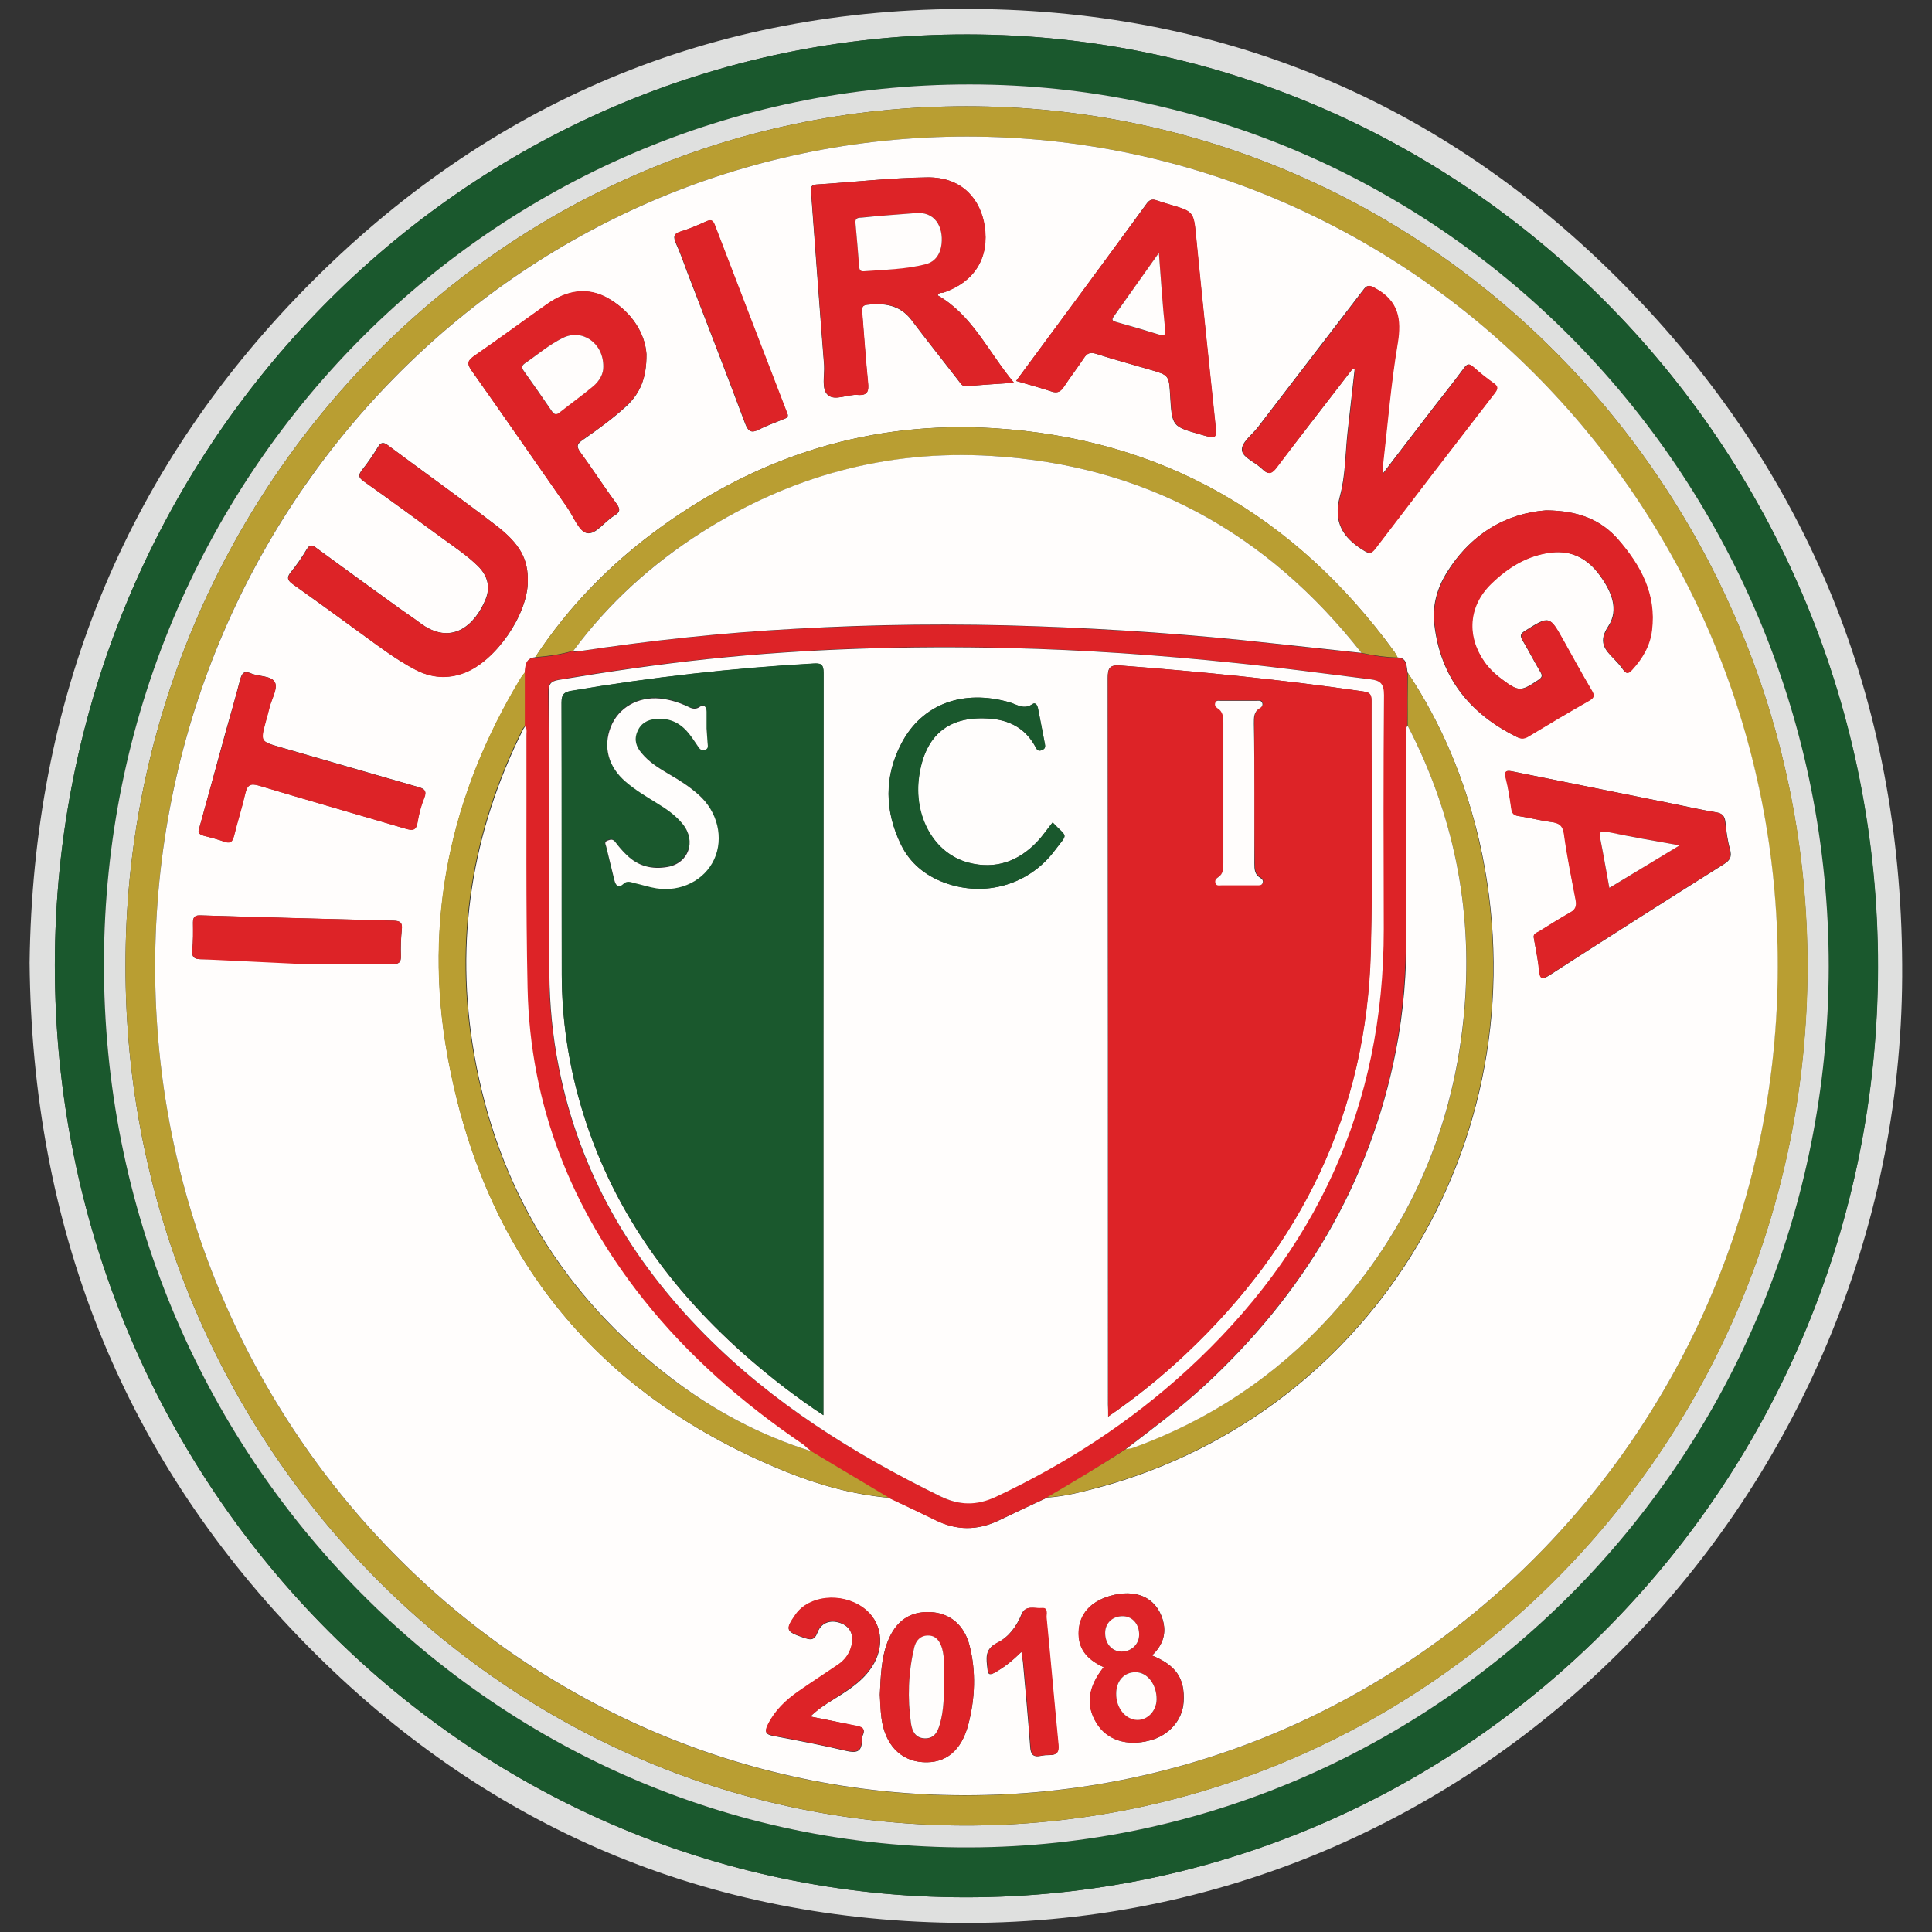
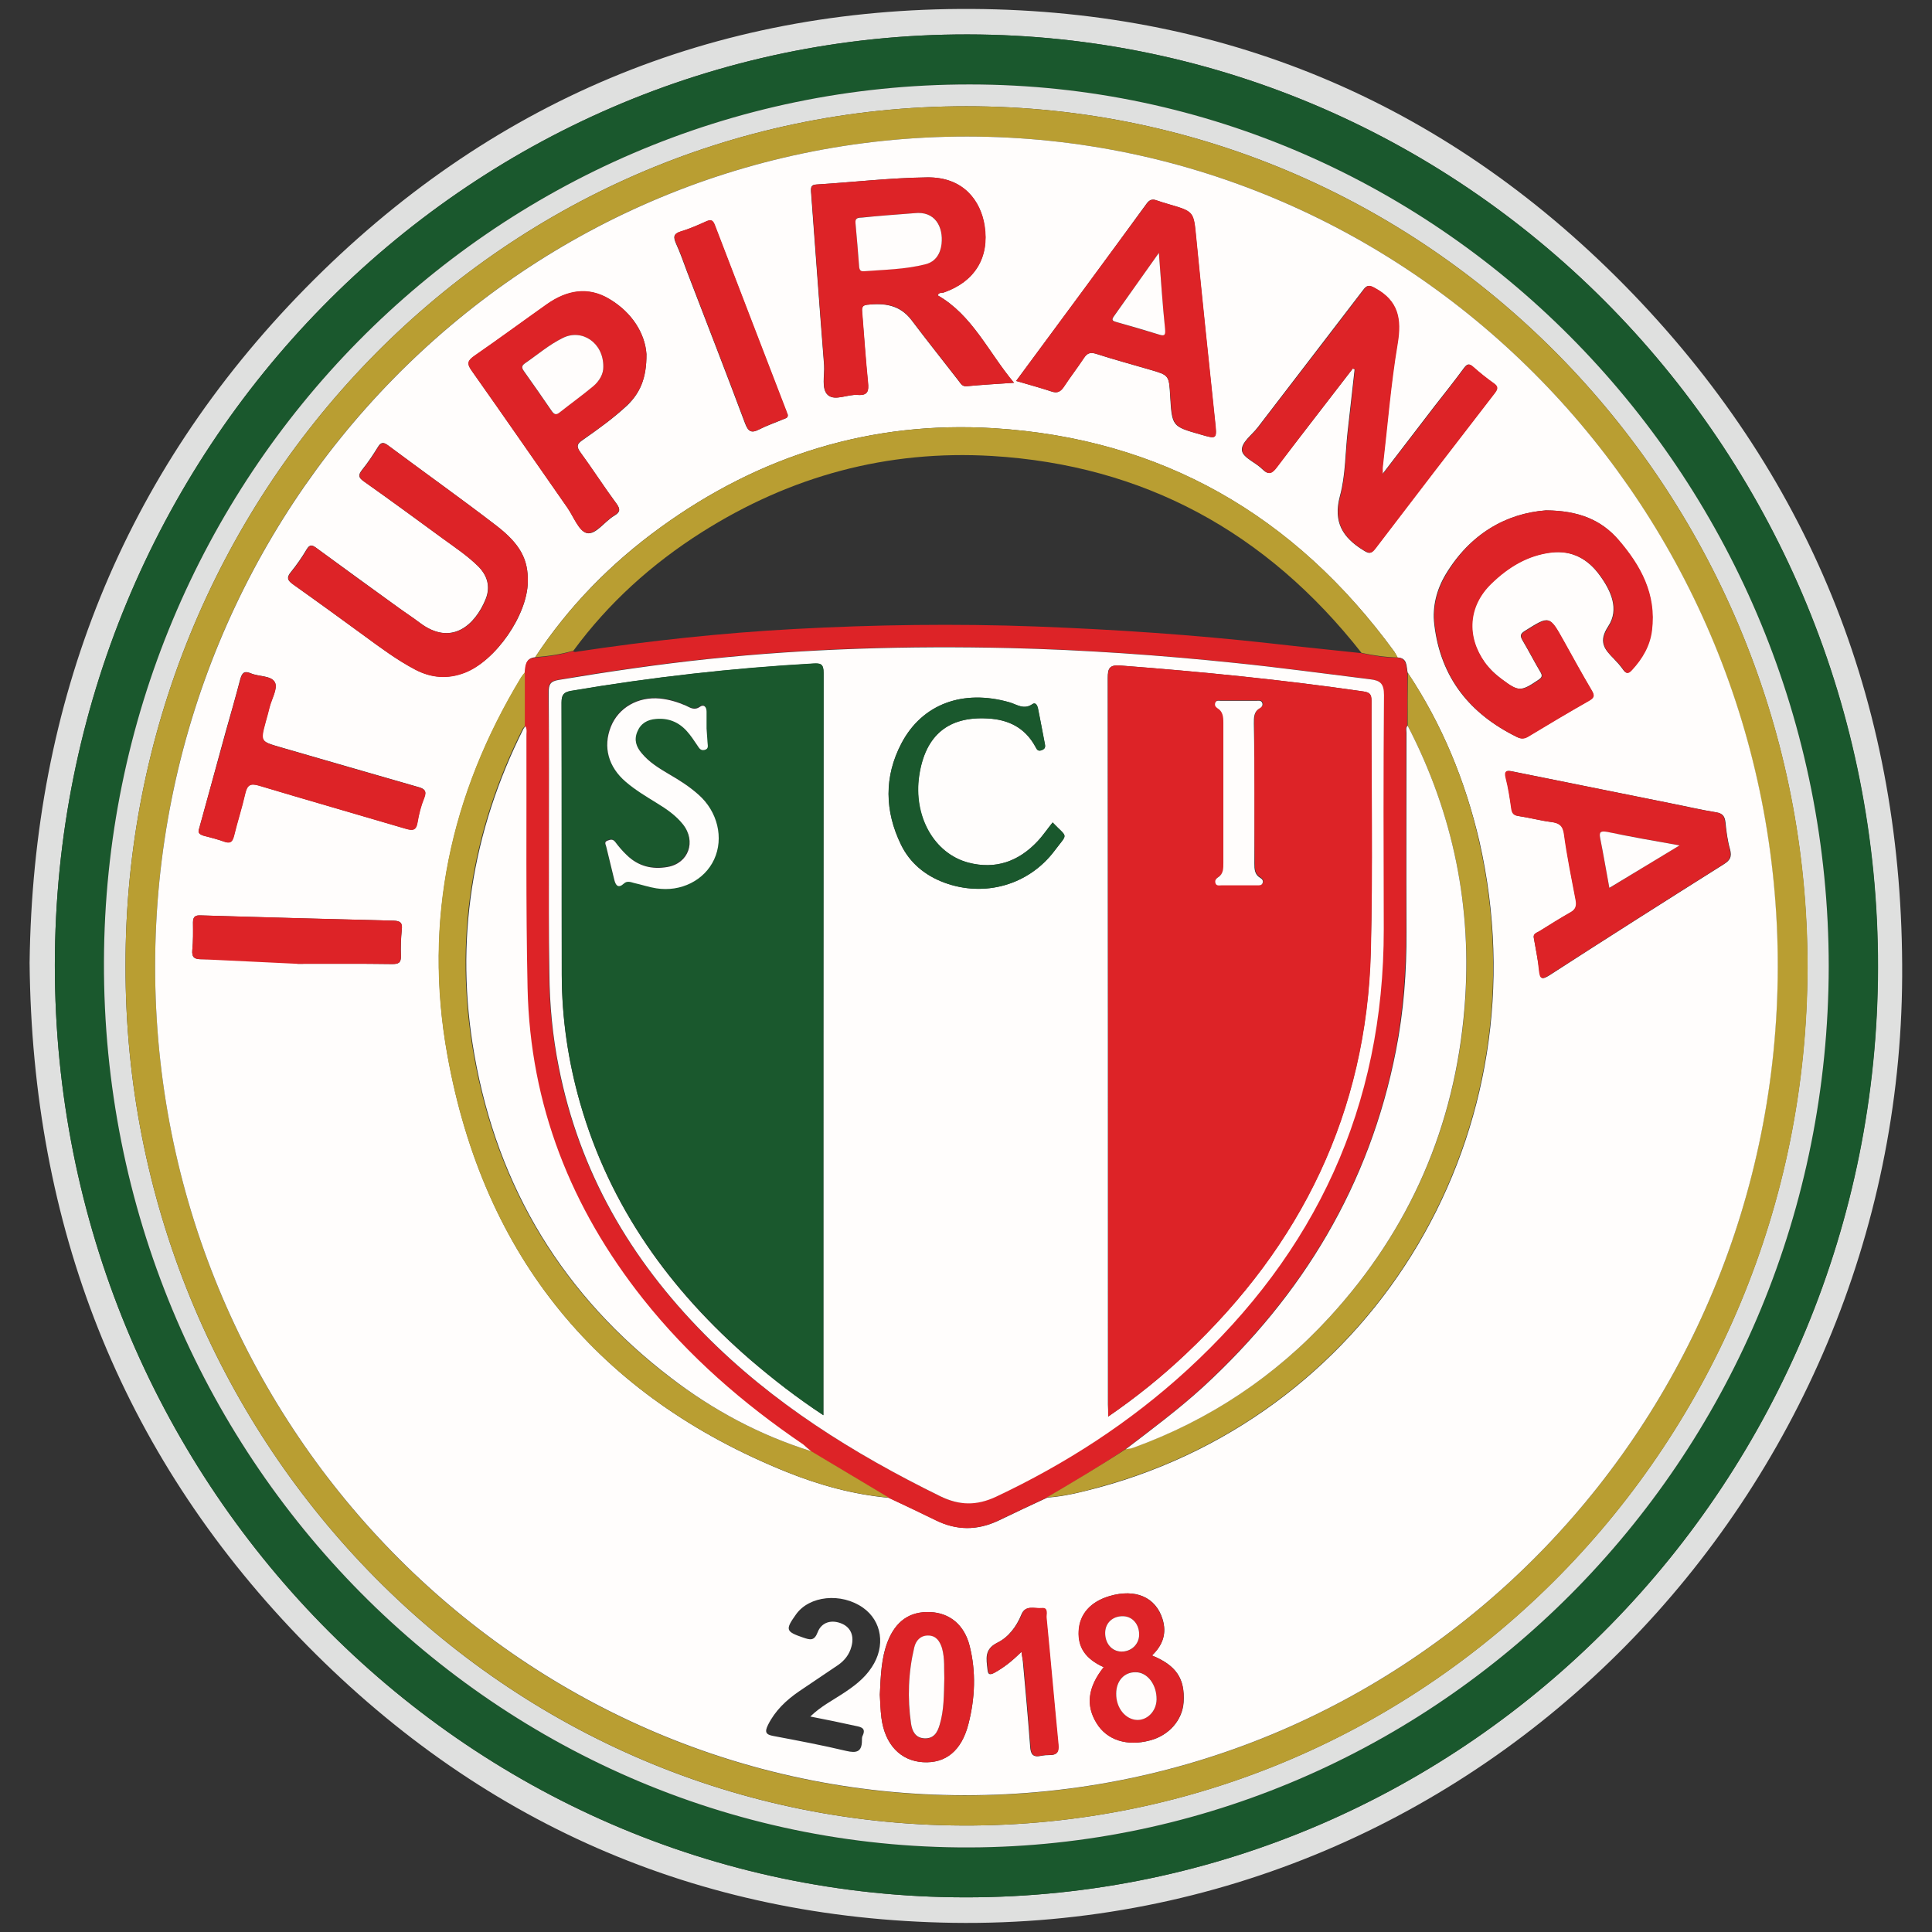
<svg xmlns="http://www.w3.org/2000/svg" version="1.1" id="Layer_1" x="0px" y="0px" viewBox="0 0 841.9 841.9" style="enable-background:new 0 0 841.9 841.9;" xml:space="preserve">
  <rect x="0" y="0" width="841.9" height="841.9" fill="#333333" stroke="none" />
  <style type="text/css">
	.st0{fill:#DFE0DF;}
	.st1{fill:#1A582D;}
	.st2{fill:#B99E32;}
	.st3{fill:#FFFDFC;}
	.st4{fill:#DD2327;}
</style>
  <g>
    <path class="st0" d="M12.9,419.6c1.4-113.9,40.7-213,120.1-293.9C212.9,44.3,310.6,3.3,423.6,3.9C536.1,4.6,633,46.4,711.7,128.2   c78.9,82.1,117.8,181.8,117.2,297.4c-1.1,224.5-182.4,415.7-413.6,412.3c-111.4-1.7-207.2-43.7-285.2-124.7   C52.4,632.4,14,534,12.9,419.6z M420.8,826.8c219.3,0.1,397.3-181.3,397.5-405.2C818.6,197.3,641,15.3,421.7,15   C202.2,14.7,24,196.4,23.9,420.5C23.8,644.7,201.5,826.7,420.8,826.8z" />
    <path class="st1" d="M420.8,826.8C201.5,826.7,23.8,644.7,23.9,420.5C24,196.4,202.2,14.7,421.7,15   c219.3,0.3,397,182.3,396.7,406.6C818.1,645.5,640.1,826.9,420.8,826.8z M796.9,421.3c0-211.8-167.9-384.3-374.2-384.5   C214.5,36.6,45.9,207.9,45.3,419.1C44.6,634.3,217,808.5,427.5,805C629.3,801.6,796.5,633.5,796.9,421.3z" />
    <path class="st0" d="M796.9,421.3C796.5,633.5,629.3,801.6,427.5,805C217,808.5,44.6,634.3,45.3,419.1   C45.9,207.9,214.5,36.6,422.7,36.8C629,36.9,796.9,209.4,796.9,421.3z M54.7,420.8C54.3,625,215.6,794.7,419.5,795.5   c203.3,0.8,367.8-166.9,368.1-373.8C788,217.1,626.7,46.3,421.1,46.3C215.3,46.3,54.4,217.2,54.7,420.8z" />
    <path class="st2" d="M54.7,420.8C54.4,217.2,215.3,46.3,421.1,46.3c205.6,0,366.9,170.8,366.6,375.4   c-0.4,206.9-164.8,374.6-368.1,373.8C215.6,794.7,54.3,625,54.7,420.8z M67.6,421.1c-0.1,199.1,158,361.1,352.6,361.3   c195.8,0.2,354.1-161,354.4-360.9c0.3-199.9-157.9-362-353.3-362C225.8,59.4,67.6,221.1,67.6,421.1z" />
    <path class="st3" d="M67.6,421.1c0.1-200,158.3-361.7,353.8-361.6c195.4,0.1,353.6,162.2,353.3,362   C774.3,621.3,616,782.6,420.2,782.3C225.6,782.1,67.5,620.1,67.6,421.1z M613.4,293.1c-0.6-2.8,0-6.4-4.4-6.6   c-0.5-0.8-0.9-1.7-1.4-2.5c-43.6-59.7-101.7-92.9-174.5-97.4c-53.2-3.3-101.9,11.7-145.4,43.3c-21.4,15.5-39.8,34.2-54.5,56.5   c-4.2,0.4-4.1,3.7-4.4,6.7c-0.6,0.7-1.2,1.4-1.7,2.2c-30.7,50.7-42.7,105.8-32.1,164.5c15.9,88.4,66.2,148.8,147.9,181.7   c14.2,5.7,29.1,9.8,44.5,11.2c6.8,3.2,13.6,6.4,20.3,9.7c9.2,4.6,18.2,4.6,27.5,0.2c7-3.4,14.1-6.7,21.2-10   c7.5-0.5,14.8-2.4,22.1-4.3c121.9-32.9,194.7-156.1,166.2-281.6C638.5,340.2,628.4,315.6,613.4,293.1z M408.6,128.7   c0.6-1.4,1.7-1,2.5-1.2c13.6-4.7,20.1-15.2,17.9-29.2c-1.7-10.7-9.1-21.2-25-21c-16.2,0.2-32.2,2.1-48.3,3.1   c-2.2,0.1-2.4,1.1-2.3,3.1c1.9,25.2,3.7,50.4,5.7,75.6c0.3,4.4-1.3,10.3,1.6,13c3.1,2.8,8.6-0.4,13.1,0c4.3,0.3,4.8-1.7,4.4-5.4   c-1-10-1.7-20.1-2.5-30.1c-0.1-1.7-0.6-3.5,2.1-3.8c7.5-0.8,14.3,0,19.4,6.7c6.7,8.9,13.6,17.5,20.4,26.3c1,1.2,1.6,2.7,3.6,2.5   c6.5-0.6,13-1,20.6-1.5C430.6,153.3,423.7,137.3,408.6,128.7z M589.5,160.6c0.3,0.1,0.5,0.2,0.8,0.3c-1,9.2-2.1,18.4-3.1,27.6   c-1,9.2-0.9,18.8-3.3,27.6c-3.1,11.5,1.3,18.2,10.2,23.7c2.4,1.5,3.3,1.7,5.1-0.7c17.2-22.6,34.6-45.1,51.9-67.6   c1.4-1.8,1.9-2.9-0.3-4.5c-3.1-2.2-6.1-4.6-8.9-7.1c-1.7-1.6-2.6-1.4-4,0.5c-4.1,5.6-8.5,11.1-12.8,16.6   c-7.4,9.6-14.8,19.3-22.7,29.6c0-1.7-0.1-2.4,0-3.1c2.1-18,3.5-36,6.5-53.8c1.8-10.8,0.3-18.6-9.7-24.1c-2.8-1.5-3.6-1.4-5.3,0.9   c-15.2,19.9-30.6,39.8-45.8,59.7c-2.6,3.4-7.4,6.7-6.9,10.2c0.5,3.1,5.9,5.1,8.8,8c2.8,2.8,4.3,1.9,6.4-0.9   C567.4,189.2,578.5,174.9,589.5,160.6z M673.7,222.4c-17.4,1.3-33.2,10.3-43.8,28c-3.9,6.6-5.8,14-4.9,21.6   c2.7,23.4,15.6,39.1,35.9,49.1c1.7,0.8,3.1,0.9,4.8-0.1c8.9-5.3,17.8-10.6,26.8-15.8c2.2-1.3,2.3-2.3,1-4.4   c-4.2-7.1-8.2-14.4-12.2-21.6c-6.2-11.1-6.1-11-16.8-4.3c-2.3,1.4-2.1,2.4-0.9,4.4c2.6,4.4,4.9,8.9,7.5,13.3c1.1,1.8,1,2.5-0.8,3.7   c-7.6,5.1-8.6,5.2-16-0.4c-2.8-2.1-5.3-4.5-7.4-7.3c-8.1-11.4-7.2-24.6,2.8-34.3c7.4-7.2,16-12.4,26.3-13.6c8.9-1,15.9,2.8,21.1,10   c4.9,6.7,8.6,14.8,3.7,22.2c-4.4,6.7-1.7,10,2.4,14.1c1.4,1.5,2.8,3,4,4.7c1.4,2.1,2.4,1.8,3.9,0.1c4.5-4.9,7.8-10.5,8.6-17.2   c2-15.8-5-28.3-14.6-39.5C697.7,226.5,687.8,222.5,673.7,222.4z M668.4,408.8c0.8,4.7,1.8,9.4,2.4,14.1c0.4,3.6,1.1,4.2,4.4,2.1   c25.2-16.3,50.6-32.4,76-48.4c2.7-1.7,3.6-3.2,2.7-6.5c-1.1-3.8-1.6-7.8-2-11.8c-0.3-2.6-1.2-3.8-3.9-4.3c-6.8-1.1-13.5-2.7-20.2-4   c-22.8-4.6-45.7-9.2-68.5-13.8c-2.4-0.5-3.9-0.6-3,2.9c1.1,4.3,1.7,8.8,2.4,13.2c0.3,2.1,1,3,3.1,3.3c4.8,0.7,9.5,2,14.3,2.6   c3.4,0.4,5.1,1.4,5.6,5.4c1.3,9.6,3.2,19.2,5.1,28.8c0.5,2.4,0,3.8-2.2,5.1c-4.6,2.6-9.2,5.5-13.7,8.3   C669.6,406.5,668,406.9,668.4,408.8z M442.8,166c5.6,1.6,10.6,3,15.4,4.6c2.6,0.9,4,0,5.4-2.1c2.8-4.2,5.9-8.2,8.7-12.5   c1.5-2.2,2.9-2.6,5.4-1.8c7.7,2.5,15.6,4.6,23.4,6.9c8.3,2.4,8.3,2.4,8.8,11.3c0.8,13.4,0.8,13.4,13.1,16.9   c7.4,2.1,7.3,2.2,6.4-6.1c-2.8-26.6-5.6-53.1-8.2-79.7c-1.1-11.3-0.9-11.3-11.9-14.5c-1.8-0.5-3.6-1.1-5.4-1.7   c-1.9-0.7-3.1-0.2-4.3,1.5C481,114.4,462.1,139.9,442.8,166z M230,253.6c0.2-9.7-3.1-16.4-13.9-24.7   c-15.5-11.9-31.4-23.2-47.1-34.9c-2-1.5-3.1-1.3-4.4,0.9c-2.1,3.4-4.3,6.7-6.8,9.8c-1.8,2.3-1.7,3.4,0.8,5.1   c11.7,8.3,23.3,16.8,34.8,25.2c5.1,3.7,10.3,7.2,14.9,11.7c4.1,4.1,5.5,9,3.3,14.4c-4.6,11.3-15,20.8-28.9,10.1   c-2.9-2.2-5.9-4.1-8.9-6.3c-12-8.7-24-17.4-35.9-26.1c-1.9-1.4-2.9-1.7-4.3,0.6c-2,3.4-4.3,6.7-6.8,9.8c-2.2,2.6-1.4,3.8,1,5.5   c10.4,7.4,20.7,14.9,31,22.4c7.1,5.2,14.2,10.5,22,14.6c7,3.7,14.3,4.3,21.7,1.4C216,288,229.8,268.1,230,253.6z M281.7,154.3   c-0.6-8.8-6.1-18-16-23.9c-9.4-5.6-18.7-3.9-27.3,2.2c-10.6,7.5-21,15.1-31.6,22.5c-2.9,2-3.5,3.3-1.2,6.5   c14,19.8,27.8,39.8,41.7,59.7c2.7,3.9,5,10.2,8.4,11c3.9,0.9,7.7-5,11.9-7.5c2.5-1.5,3-2.7,1-5.4c-5.4-7.3-10.3-14.9-15.6-22.2   c-2-2.7-1.5-3.8,1-5.5c6.7-4.7,13.4-9.5,19.4-15.1C278.7,171.4,281.8,165.1,281.7,154.3z M86.8,361c-0.8,1.9,0.2,2.6,1.8,3.1   c3,0.8,6.1,1.6,9,2.6c2.5,0.9,3.6,0.3,4.3-2.4c1.5-6.2,3.5-12.3,4.9-18.5c0.9-3.8,2.2-4.6,6-3.5c21.3,6.4,42.7,12.5,64,18.8   c2.9,0.8,4.5,0.9,5.1-2.8c0.6-3.6,1.5-7.2,2.9-10.6c1.3-3.2,0-4.1-2.7-4.8c-20-5.7-40-11.6-59.9-17.3c-8.9-2.6-8.9-2.5-6.4-11.4   c0.5-2,1.1-4,1.6-6c1-3.7,3.7-8.2,2.4-10.8c-1.5-3.1-7-2.5-10.5-4c-2.8-1.2-3.8-0.3-4.6,2.5c-2,7.7-4.2,15.4-6.4,23.1   C94.5,333.1,90.6,347,86.8,361z M129.6,417.9c0,0.7,0,1.4,0,2.1c13.8,0,27.5-0.1,41.3,0.1c2.8,0,3.9-0.5,3.8-3.6   c-0.1-3.8,0-7.7,0.4-11.5c0.3-3.1-0.9-3.7-3.6-3.8c-28-0.7-56-1.4-84-2.3c-2.4-0.1-3.4,0.5-3.4,3.1c0.1,4,0.1,8-0.3,12   c-0.3,3.3,1,4,4,4C101.7,417.8,115.7,417.9,129.6,417.9z M343.3,180.8c-0.2-0.6-0.4-1-0.6-1.4c-10.5-27.1-20.9-54.3-31.3-81.4   c-0.9-2.3-1.9-2.3-3.9-1.4c-3.6,1.6-7.2,3.2-10.9,4.3c-3.3,1-3.2,2.5-2,5.3c1.8,3.9,3.2,8,4.7,12c8.5,22.1,17.1,44.2,25.4,66.4   c1.4,3.6,2.8,4.2,6,2.6c3.3-1.7,6.9-2.9,10.4-4.4C342.1,182.3,343.4,182.3,343.3,180.8z M502,721.4c4.8-4.6,6.5-9.7,4.6-15.9   c-3-9.5-11.7-13.3-23-10c-8.3,2.4-13.1,7.8-13.5,15.2c-0.4,7.2,3,12.2,10.9,15.8c-6.9,8.7-7.9,16.7-3.1,24.4   c4.5,7.4,13.3,10.2,23.3,7.5c8.3-2.2,14.1-8.9,14.6-16.7C516.4,731.5,512.6,725.7,502,721.4z M383.4,738.5   c0.2,2.8,0.3,6.5,0.7,10.1c1.5,11.6,8.3,18.7,18.1,19.3c9.9,0.6,16.8-5,19.8-16.6c2.9-11.3,3.4-22.8,0.5-34.2   c-2.3-9-8.6-14.2-17-14.6c-9-0.4-15.2,3.9-18.7,12.9C384,722.6,383.8,730.1,383.4,738.5z M353.1,748c4.7-4.5,9.5-6.9,13.9-9.8   c4.9-3.2,9.6-6.6,12.9-11.7c6.1-9.2,4.4-20.1-3.8-25.9c-9.5-6.7-23.5-5.3-29.3,3c-4.7,6.6-4.4,7.4,3.2,10c3,1,4.8,1.6,6.3-2.3   c1.7-4.5,6.2-5.7,10.7-3.7c3.8,1.7,5.3,5.4,4,10c-0.9,3.4-3,6-5.7,7.9c-5.7,3.9-11.5,7.7-17.2,11.6c-5.5,3.8-10.3,8.3-13.4,14.5   c-1.6,3.2-1,4.3,2.4,4.9c10.6,2,21.2,4,31.7,6.5c4.3,1,6.8,0.5,6.8-4.5c0-0.6,0-1.4,0.2-1.9c1.7-3.4-0.3-4-2.9-4.5   C366.6,750.7,360.3,749.4,353.1,748z M445.1,719.8c0.3,2.1,0.6,3.5,0.7,5c1.1,12.1,2.2,24.2,3.1,36.3c0.2,3.2,1.1,4.7,4.4,4.1   c1.4-0.3,2.8-0.4,4.2-0.4c3,0,3.9-1.3,3.6-4.4c-1.8-18.4-3.4-36.9-5.2-55.3c-0.1-1.5,1-4.6-2.1-4.3c-3,0.3-7-1.5-8.7,2.7   c-2.2,5.4-5.7,10-10.6,12.4c-5.6,2.8-4.7,6.9-4.2,11.5c0.2,2.2,0.8,2.7,2.9,1.6C437.6,726.6,441.2,723.7,445.1,719.8z" />
    <path class="st4" d="M456.2,652.6c-7.1,3.3-14.1,6.6-21.2,10c-9.2,4.4-18.3,4.4-27.5-0.2c-6.7-3.3-13.5-6.5-20.3-9.7   c-11.3-6.7-22.5-13.5-33.8-20.2c-1.2-0.9-2.4-2-3.7-2.8c-26.2-17.8-50-38.4-69.9-63.5c-31.3-39.5-49.2-84.3-50.3-135.4   c-0.8-36.5-0.3-73-0.5-109.4c0-1.6,0.4-3.2-0.4-4.7c0-7.8,0-15.6,0-23.4c0.3-3,0.2-6.3,4.4-6.7c5.7-0.5,11.3-1.2,16.7-2.9   c0.7,0.7,1.4,0.3,2.2,0.2c31.3-4.7,62.7-8.1,94.3-9.8c35-1.9,70.1-2.4,105.2-1.1c34.3,1.3,68.5,3.6,102.6,7.4   c13,1.5,26.1,2.8,39.1,4.2c5.2,1.1,10.4,2,15.8,2c4.4,0.2,3.7,3.9,4.4,6.6c0,7.7,0,15.3-0.1,23c-0.9,1-0.5,2.1-0.5,3.2   c0,28.8,0,57.7,0,86.5c0,17.5-1.3,34.8-4.6,52c-11.4,58.6-40.7,106.6-83.8,146.3c-10.7,9.9-22.4,18.5-33.9,27.3   C479.4,638.9,467.9,645.8,456.2,652.6z M239.2,371.5c0,17.5-0.1,34.9,0,52.4c0.1,13.8,1.5,27.5,4.1,41c9,45.7,31.4,83.8,63.4,116.3   c29.8,30.2,65.1,52.1,102.6,70.6c8.5,4.2,16.1,4.3,24.6,0.3c30.3-14.3,58.3-32.3,83.1-55.1c56-51.3,85.9-114.8,85.8-192.3   c0-34-0.1-67.9,0.1-101.9c0-5.1-1.7-6.3-6.1-6.9c-19.6-2.4-39.1-5.1-58.7-7.1c-32.7-3.4-65.5-5.7-98.4-6.5   c-43.9-1.1-87.7,0.2-131.4,4.8c-21.8,2.3-43.5,5.4-65.1,9.1c-3.7,0.6-4.3,2.1-4.3,5.5C239.3,325,239.2,348.3,239.2,371.5z" />
    <path class="st2" d="M353.5,632.4c11.3,6.7,22.5,13.5,33.8,20.2c-15.4-1.4-30.2-5.4-44.5-11.2c-81.7-32.9-132-93.2-147.9-181.7   c-10.6-58.7,1.4-113.7,32.1-164.5c0.5-0.8,1.1-1.5,1.7-2.2c0,7.8,0,15.6,0,23.4c-0.3,0.4-0.6,0.7-0.9,1.1   c-22.5,44.9-30.1,92.3-21.4,141.9c10.2,58.3,39,105.2,85.4,140.7C310.7,614.5,331.1,625.4,353.5,632.4z" />
    <path class="st2" d="M609.1,286.5c-5.3-0.1-10.6-0.9-15.8-2c-41.4-52.7-94.9-81.8-161-85.8c-45.6-2.7-87.8,8.7-126.6,33.3   c-21.6,13.7-40.5,30.7-55.8,51.5c-5.5,1.7-11.1,2.4-16.7,2.9c14.7-22.3,33.1-40.9,54.5-56.5c43.5-31.6,92.2-46.6,145.4-43.3   c72.8,4.5,130.9,37.6,174.5,97.4C608.2,284.8,608.6,285.7,609.1,286.5z" />
    <path class="st2" d="M613.4,316.2c0-7.7,0-15.3,0.1-23c14.9,22.5,25.1,47.1,31,73.4c28.5,125.6-44.3,248.8-166.2,281.6   c-7.2,2-14.5,3.8-22.1,4.3c11.6-6.8,23.2-13.7,34.5-21.1c1.1-0.2,2.2-0.3,3.2-0.6c33-12,61.7-30.9,85.7-57.1   c34.8-38,54.5-83,58.7-134.9C641.7,395.5,633.3,354.6,613.4,316.2z" />
    <path class="st4" d="M408.6,128.7c15.1,8.6,22,24.6,33.3,38.1c-7.6,0.5-14.1,0.9-20.6,1.5c-2,0.2-2.7-1.2-3.6-2.5   c-6.8-8.8-13.7-17.4-20.4-26.3c-5.1-6.8-11.8-7.6-19.4-6.7c-2.7,0.3-2.2,2.1-2.1,3.8c0.8,10,1.5,20.1,2.5,30.1   c0.4,3.7-0.1,5.7-4.4,5.4c-4.5-0.4-10,2.8-13.1,0c-2.9-2.6-1.3-8.5-1.6-13c-2-25.2-3.8-50.4-5.7-75.6c-0.1-1.9,0-2.9,2.3-3.1   c16.1-1,32.1-2.9,48.3-3.1c15.9-0.2,23.3,10.3,25,21c2.2,13.9-4.3,24.5-17.9,29.2C410.3,127.7,409.2,127.3,408.6,128.7z    M398.4,92.9c-9.2,0.7-15.9,1.2-22.6,1.8c-1.5,0.1-3.2-0.1-3,2.5c0.6,6.4,1.1,12.7,1.6,19.1c0.1,1.4,0.7,1.9,2.1,1.8   c9-0.7,18.2-0.8,27-3.1c4.2-1.1,6.4-4.4,6.8-8.8C411.1,98.8,407.5,91.8,398.4,92.9z" />
    <path class="st4" d="M589.5,160.6c-11,14.3-22.1,28.5-32.9,42.9c-2.1,2.8-3.6,3.8-6.4,0.9c-2.9-2.9-8.4-5-8.8-8   c-0.5-3.5,4.3-6.8,6.9-10.2c15.2-19.9,30.6-39.7,45.8-59.7c1.7-2.3,2.6-2.5,5.3-0.9c10,5.5,11.5,13.3,9.7,24.1   c-3,17.8-4.4,35.9-6.5,53.8c-0.1,0.7,0,1.5,0,3.1c7.9-10.3,15.3-19.9,22.7-29.6c4.3-5.5,8.6-11,12.8-16.6c1.4-1.9,2.3-2,4-0.5   c2.8,2.5,5.8,4.9,8.9,7.1c2.2,1.5,1.7,2.7,0.3,4.5c-17.4,22.5-34.7,45-51.9,67.6c-1.8,2.3-2.7,2.1-5.1,0.7   c-9-5.5-13.3-12.2-10.2-23.7c2.4-8.8,2.2-18.4,3.3-27.6c1-9.2,2.1-18.4,3.1-27.6C590,160.8,589.7,160.7,589.5,160.6z" />
    <path class="st4" d="M673.7,222.4c14.1,0.1,24,4.1,31.6,12.8c9.7,11.2,16.6,23.7,14.6,39.5c-0.8,6.7-4.1,12.3-8.6,17.2   c-1.5,1.7-2.5,2-3.9-0.1c-1.1-1.7-2.5-3.3-4-4.7c-4.1-4.1-6.8-7.4-2.4-14.1c4.9-7.4,1.2-15.5-3.7-22.2c-5.2-7.2-12.2-11-21.1-10   c-10.4,1.2-18.9,6.4-26.3,13.6c-10,9.7-10.9,22.9-2.8,34.3c2.1,2.9,4.6,5.3,7.4,7.3c7.4,5.5,8.4,5.5,16,0.4c1.8-1.2,1.9-2,0.8-3.7   c-2.6-4.3-4.9-8.9-7.5-13.3c-1.2-2-1.4-3,0.9-4.4c10.7-6.7,10.6-6.8,16.8,4.3c4,7.2,8,14.5,12.2,21.6c1.2,2.1,1.2,3.1-1,4.4   c-9,5.1-17.9,10.4-26.8,15.8c-1.7,1-3.1,1-4.8,0.1c-20.3-10-33.2-25.7-35.9-49.1c-0.9-7.6,1-15.1,4.9-21.6   C640.5,232.7,656.3,223.7,673.7,222.4z" />
    <path class="st4" d="M668.4,408.8c-0.5-2,1.2-2.3,2.3-3c4.5-2.8,9.1-5.7,13.7-8.3c2.1-1.2,2.6-2.7,2.2-5.1   c-1.8-9.6-3.8-19.1-5.1-28.8c-0.5-3.9-2.2-4.9-5.6-5.4c-4.8-0.6-9.5-1.9-14.3-2.6c-2.2-0.3-2.8-1.3-3.1-3.3   c-0.6-4.4-1.3-8.9-2.4-13.2c-0.9-3.4,0.6-3.4,3-2.9c22.8,4.6,45.7,9.2,68.5,13.8c6.7,1.4,13.5,2.9,20.2,4c2.8,0.4,3.6,1.7,3.9,4.3   c0.5,4,1,8,2,11.8c0.9,3.2,0,4.8-2.7,6.5c-25.4,16-50.7,32.1-76,48.4c-3.3,2.1-4,1.5-4.4-2.1C670.2,418.2,669.2,413.5,668.4,408.8z    M731.9,368.4c-11.3-2.1-21.5-3.9-31.6-5.8c-2.5-0.5-3.5-0.3-3,2.7c1.4,7,2.6,14.1,4,21.7C711.4,380.8,721.1,374.9,731.9,368.4z" />
    <path class="st4" d="M442.8,166c19.3-26.1,38.1-51.6,56.9-77.2c1.3-1.7,2.5-2.2,4.3-1.5c1.8,0.6,3.6,1.2,5.4,1.7   c11,3.2,10.8,3.2,11.9,14.5c2.6,26.6,5.4,53.1,8.2,79.7c0.9,8.3,1,8.3-6.4,6.1c-12.2-3.5-12.2-3.5-13.1-16.9   c-0.6-8.9-0.6-8.9-8.8-11.3c-7.8-2.3-15.7-4.4-23.4-6.9c-2.6-0.8-4-0.4-5.4,1.8c-2.8,4.2-5.9,8.2-8.7,12.5c-1.4,2.1-2.8,3-5.4,2.1   C453.4,169,448.4,167.7,442.8,166z M505,110.2c-6.9,9.8-13.2,18.7-19.6,27.5c-1.5,2-0.4,2.3,1.2,2.7c6.2,1.8,12.3,3.6,18.4,5.4   c2.4,0.7,2.8,0.1,2.6-2.4C506.6,132.8,505.9,122.1,505,110.2z" />
    <path class="st4" d="M230,253.6c-0.3,14.5-14.1,34.4-27.4,39.6c-7.5,2.9-14.7,2.3-21.7-1.4c-7.8-4.1-14.9-9.4-22-14.6   c-10.3-7.5-20.6-15.1-31-22.4c-2.4-1.7-3.2-2.9-1-5.5c2.5-3,4.8-6.4,6.8-9.8c1.4-2.3,2.4-2,4.3-0.6c11.9,8.8,23.9,17.5,35.9,26.1   c2.9,2.1,6,4.1,8.9,6.3c13.9,10.6,24.3,1.2,28.9-10.1c2.2-5.4,0.8-10.4-3.3-14.4c-4.5-4.5-9.8-8-14.9-11.7   c-11.6-8.5-23.1-17-34.8-25.2c-2.5-1.8-2.6-2.9-0.8-5.1c2.5-3.1,4.7-6.4,6.8-9.8c1.3-2.1,2.4-2.4,4.4-0.9   c15.7,11.7,31.6,23,47.1,34.9C226.9,237.2,230.2,243.9,230,253.6z" />
    <path class="st4" d="M281.7,154.3c0.1,10.8-3,17.1-8.4,22.2c-6,5.7-12.7,10.5-19.4,15.1c-2.5,1.7-3,2.8-1,5.5   c5.4,7.3,10.2,14.9,15.6,22.2c2,2.7,1.5,3.9-1,5.4c-4.1,2.5-8,8.3-11.9,7.5c-3.4-0.8-5.7-7.1-8.4-11   c-13.9-19.9-27.7-39.9-41.7-59.7c-2.3-3.2-1.7-4.4,1.2-6.5c10.6-7.3,21-15,31.6-22.5c8.7-6.1,18-7.9,27.3-2.2   C275.6,136.3,281.1,145.5,281.7,154.3z M262.9,159.8c0.1-10.5-9.4-16.7-17.8-12.5c-5.9,3-11,7.3-16.4,11c-1.6,1.1-1.5,1.9-0.5,3.4   c4.1,5.8,8.2,11.6,12.2,17.5c1,1.5,1.9,1.7,3.4,0.5c4.8-3.8,9.8-7.4,14.5-11.3C261.3,166.1,263,162.8,262.9,159.8z" />
    <path class="st4" d="M86.8,361c3.9-14,7.7-27.9,11.6-41.9c2.1-7.7,4.3-15.3,6.4-23.1c0.7-2.8,1.8-3.7,4.6-2.5   c3.6,1.5,9.1,0.9,10.5,4c1.2,2.6-1.5,7.1-2.4,10.8c-0.5,2-1,4-1.6,6c-2.4,8.9-2.4,8.8,6.4,11.4c20,5.8,39.9,11.6,59.9,17.3   c2.7,0.8,4,1.6,2.7,4.8c-1.4,3.4-2.3,7-2.9,10.6c-0.6,3.7-2.3,3.6-5.1,2.8c-21.3-6.3-42.7-12.4-64-18.8c-3.7-1.1-5.1-0.4-6,3.5   c-1.4,6.2-3.4,12.3-4.9,18.5c-0.7,2.7-1.8,3.3-4.3,2.4c-2.9-1.1-6-1.8-9-2.6C87,363.6,86,362.9,86.8,361z" />
    <path class="st4" d="M87.8,418c-2.9,0-4.3-0.7-4-4c0.4-4,0.3-8,0.3-12c0-2.6,1-3.2,3.4-3.1c28,0.8,56,1.6,84,2.3   c2.7,0.1,4,0.7,3.6,3.8c-0.4,3.8-0.6,7.7-0.4,11.5c0.1,3.1-1.1,3.6-3.8,3.6c-13.8-0.2-27.5-0.1-41.3-0.1" />
    <path class="st4" d="M343.3,180.8c0.1,1.5-1.2,1.5-2.1,1.9c-3.5,1.4-7,2.7-10.4,4.4c-3.2,1.7-4.7,1.1-6-2.6   c-8.3-22.2-16.9-44.2-25.4-66.4c-1.5-4-2.9-8.1-4.7-12c-1.2-2.7-1.3-4.3,2-5.3c3.7-1.1,7.4-2.7,10.9-4.3c2-0.9,3-0.9,3.9,1.4   c10.4,27.2,20.9,54.3,31.3,81.4C342.9,179.8,343.1,180.3,343.3,180.8z" />
    <path class="st4" d="M502,721.4c10.6,4.4,14.4,10.2,13.7,20.3c-0.5,7.9-6.3,14.5-14.6,16.7c-10,2.7-18.8-0.1-23.3-7.5   c-4.8-7.8-3.8-15.7,3.1-24.4c-7.9-3.6-11.3-8.6-10.9-15.8c0.4-7.4,5.2-12.7,13.5-15.2c11.3-3.3,20,0.5,23,10   C508.5,711.6,506.8,716.8,502,721.4z M486.4,738c0,6.2,4.1,11.3,9.1,11.4c4.7,0.1,8.5-3.8,8.5-8.9c0.1-6.4-4-11.8-9.1-11.9   C489.9,728.7,486.4,732.5,486.4,738z M496.4,712.5c0.1-4.6-2.8-8-6.8-8.2c-4.4-0.2-7.8,2.7-8,6.9c-0.2,4.8,2.8,8.5,7,8.5   C492.9,719.9,496.3,716.7,496.4,712.5z" />
    <path class="st4" d="M383.4,738.5c0.4-8.4,0.7-15.9,3.4-23.1c3.5-9,9.7-13.4,18.7-12.9c8.4,0.4,14.7,5.6,17,14.6   c2.9,11.4,2.4,22.9-0.5,34.2c-3,11.7-9.9,17.2-19.8,16.6c-9.8-0.6-16.6-7.7-18.1-19.3C383.6,745,383.5,741.3,383.4,738.5z    M411.5,731.3c-0.2-3.8,0.3-8.4-1-13c-1-3.2-2.6-5.5-6.1-5.5c-3.3,0-5.3,2.2-6,5.2c-2.6,10.9-3.1,22.1-1.4,33.2   c0.5,3.3,1.9,6.2,5.8,6.4c4.1,0.2,5.7-2.5,6.7-6C411.4,745.2,411.3,738.6,411.5,731.3z" />
-     <path class="st4" d="M353.1,748c7.2,1.4,13.4,2.7,19.7,3.9c2.6,0.5,4.7,1.1,2.9,4.5c-0.3,0.5-0.2,1.3-0.2,1.9   c-0.1,5-2.5,5.5-6.8,4.5c-10.5-2.4-21.1-4.5-31.7-6.5c-3.4-0.6-4-1.7-2.4-4.9c3.1-6.2,7.9-10.7,13.4-14.5c5.7-4,11.5-7.7,17.2-11.6   c2.8-1.9,4.8-4.5,5.7-7.9c1.3-4.6-0.2-8.3-4-10c-4.5-2-9-0.8-10.7,3.7c-1.5,3.9-3.3,3.4-6.3,2.3c-7.5-2.6-7.9-3.3-3.2-10   c5.9-8.2,19.8-9.7,29.3-3c8.2,5.8,9.9,16.7,3.8,25.9c-3.3,5-8,8.5-12.9,11.7C362.6,741,357.8,743.5,353.1,748z" />
    <path class="st4" d="M445.1,719.8c-3.9,3.9-7.6,6.8-11.7,9.1c-2.1,1.1-2.7,0.6-2.9-1.6c-0.5-4.6-1.4-8.7,4.2-11.5   c4.9-2.4,8.4-7,10.6-12.4c1.7-4.2,5.7-2.4,8.7-2.7c3.1-0.3,1.9,2.9,2.1,4.3c1.8,18.4,3.4,36.9,5.2,55.3c0.3,3.1-0.6,4.4-3.6,4.4   c-1.4,0-2.8,0.1-4.2,0.4c-3.3,0.7-4.2-0.8-4.4-4.1c-0.9-12.1-2-24.2-3.1-36.3C445.7,723.3,445.4,721.9,445.1,719.8z" />
    <path class="st3" d="M239.2,371.5c0-23.2,0.1-46.5-0.1-69.7c0-3.4,0.6-4.9,4.3-5.5c21.6-3.6,43.3-6.8,65.1-9.1   c43.7-4.6,87.5-5.8,131.4-4.8c32.9,0.8,65.7,3.1,98.4,6.5c19.6,2,39.2,4.7,58.7,7.1c4.4,0.5,6.1,1.8,6.1,6.9   c-0.3,34-0.2,67.9-0.1,101.9c0.1,77.5-29.8,141-85.8,192.3c-24.9,22.8-52.8,40.8-83.1,55.1c-8.5,4-16.1,3.9-24.6-0.3   c-37.6-18.5-72.8-40.4-102.6-70.6c-32.1-32.5-54.4-70.6-63.4-116.3c-2.7-13.5-4-27.2-4.1-41C239.1,406.4,239.2,388.9,239.2,371.5z    M482.9,617.3c12.5-8.6,23.5-17.5,33.8-27.3c50.2-47.3,78.8-105.2,80.6-175.5c0.9-36.3,0.2-72.7,0.3-109.1c0-2.9-0.8-3.7-3.6-4.1   c-35.2-5.1-70.6-8.6-106-11.3c-4.5-0.3-5.3,1.2-5.3,5.4c0.1,105.6,0.1,211.1,0.1,316.7C482.9,613.6,482.9,615,482.9,617.3z    M358.8,616.7c0-1.8,0-2.6,0-3.4c0-106.7,0-213.4,0.1-320c0-3.9-1.3-4.3-4.5-4.1c-35.4,2-70.5,5.9-105.5,11.9   c-3.2,0.5-4.2,1.6-4.2,5.1c0.2,39.6,0,79.1,0.1,118.7c0,19,2.8,37.6,8,55.8c13,45.4,39.3,81.7,74.2,111.9   C336.9,601,347.2,609,358.8,616.7z M458.7,358.4c-2.2,2.7-4.1,5.6-6.5,8.1c-8.3,8.9-18.4,12.5-30.3,9.4c-15-4-24.1-20.3-21.4-37.9   c2.7-17.6,12.7-26,30.1-24.9c8.8,0.5,16,4,20.5,12.2c0.6,1.1,1.1,2.3,2.8,1.6c1.3-0.5,1.7-1.2,1.4-2.5c-1-5.2-1.9-10.4-3-15.5   c-0.3-1.3-1.1-3-2.4-2.1c-3.8,2.7-6.9,0.1-10.2-0.8c-20.2-5.7-37.9,0.8-46.9,17.9c-7.6,14.5-7.3,29.6-0.2,44.2   c3.9,8,10.5,13.4,18.8,16.5c17.5,6.5,36.8,1.2,48.1-13.9C465.5,362.8,465.4,365.4,458.7,358.4z" />
-     <path class="st3" d="M249.9,283.5c15.4-20.8,34.3-37.8,55.8-51.5c38.7-24.6,81-36.1,126.6-33.3c66.1,4,119.6,33.1,161,85.8   c-13-1.4-26.1-2.8-39.1-4.2c-34.1-3.8-68.3-6.2-102.6-7.4c-35.1-1.3-70.2-0.9-105.2,1.1c-31.6,1.7-63,5.1-94.3,9.8   C251.4,283.8,250.6,284.2,249.9,283.5z" />
    <path class="st3" d="M613.4,316.2c19.9,38.4,28.3,79.3,24.8,122.7c-4.2,51.9-23.9,96.9-58.7,134.9c-23.9,26.1-52.6,45.1-85.7,57.1   c-1,0.4-2.1,0.4-3.2,0.6c11.5-8.8,23.1-17.4,33.9-27.3c43.1-39.7,72.3-87.7,83.8-146.3c3.4-17.2,4.7-34.5,4.6-52   c-0.1-28.8,0-57.7,0-86.5C612.9,318.3,612.5,317.1,613.4,316.2z" />
    <path class="st3" d="M353.5,632.4c-22.4-7-42.8-17.9-61.4-32.2c-46.4-35.5-75.2-82.4-85.4-140.7c-8.7-49.6-1.1-97,21.4-141.9   c0.2-0.4,0.6-0.8,0.9-1.1c0.8,1.5,0.3,3.1,0.4,4.7c0.1,36.5-0.3,73,0.5,109.4c1.1,51,19,95.9,50.3,135.4   c19.9,25.1,43.7,45.7,69.9,63.5C351.1,630.4,352.3,631.5,353.5,632.4z" />
    <path class="st3" d="M398.4,92.9c9.1-1.1,12.7,6,11.9,13.4c-0.5,4.4-2.7,7.7-6.8,8.8c-8.8,2.3-18,2.4-27,3.1   c-1.4,0.1-1.9-0.4-2.1-1.8c-0.5-6.4-1-12.8-1.6-19.1c-0.3-2.6,1.5-2.4,3-2.5C382.5,94.1,389.2,93.6,398.4,92.9z" />
    <path class="st3" d="M731.9,368.4c-10.8,6.5-20.5,12.4-30.6,18.5c-1.4-7.6-2.6-14.7-4-21.7c-0.6-2.9,0.5-3.1,3-2.7   C710.4,364.6,720.6,366.4,731.9,368.4z" />
    <path class="st3" d="M505,110.2c0.9,11.9,1.6,22.6,2.7,33.2c0.2,2.5-0.1,3.2-2.6,2.4c-6.1-1.9-12.3-3.7-18.4-5.4   c-1.6-0.5-2.7-0.7-1.2-2.7C491.8,128.9,498,120,505,110.2z" />
    <path class="st3" d="M262.9,159.8c0.1,3-1.6,6.2-4.5,8.6c-4.7,3.9-9.7,7.5-14.5,11.3c-1.5,1.2-2.3,1-3.4-0.5   c-4-5.9-8.1-11.7-12.2-17.5c-1-1.4-1.1-2.3,0.5-3.4c5.4-3.7,10.5-8.1,16.4-11C253.5,143.1,263,149.3,262.9,159.8z" />
    <path class="st3" d="M486.4,738c0-5.5,3.5-9.4,8.5-9.3c5.1,0,9.2,5.4,9.1,11.9c-0.1,5-3.9,9-8.5,8.9   C490.4,749.3,486.3,744.2,486.4,738z" />
    <path class="st3" d="M496.4,712.5c-0.1,4.1-3.5,7.3-7.8,7.2c-4.2-0.1-7.2-3.7-7-8.5c0.2-4.2,3.5-7.1,8-6.9   C493.7,704.5,496.5,708,496.4,712.5z" />
    <path class="st3" d="M411.5,731.3c-0.2,7.3-0.1,13.9-2,20.2c-1,3.5-2.6,6.2-6.7,6c-3.9-0.2-5.3-3.1-5.8-6.4   c-1.6-11.1-1.2-22.2,1.4-33.2c0.7-3,2.7-5.2,6-5.2c3.5,0,5.1,2.4,6.1,5.5C411.8,722.9,411.3,727.5,411.5,731.3z" />
    <path class="st4" d="M482.9,617.3c0-2.3,0-3.8,0-5.2c0-105.6,0-211.1-0.1-316.7c0-4.2,0.8-5.7,5.3-5.4c35.5,2.7,70.8,6.2,106,11.3   c2.8,0.4,3.6,1.2,3.6,4.1c-0.1,36.4,0.6,72.8-0.3,109.1c-1.8,70.3-30.4,128.2-80.6,175.5C506.4,599.8,495.4,608.7,482.9,617.3z    M546.6,345.4c0-10.1,0-20.2,0-30.3c0-2.6-0.1-5.2,2.6-6.7c1-0.5,1.4-1.4,1-2.4c-0.5-1.1-1.6-0.8-2.5-0.8c-5.2,0-10.3,0-15.5,0   c-0.9,0-2-0.4-2.4,0.8c-0.4,1-0.1,1.8,0.9,2.4c2.4,1.4,2.6,3.8,2.6,6.3c0,20.3,0,40.7,0,61c0,2.4,0.1,4.9-2.3,6.4   c-0.9,0.6-1.5,1.3-1.2,2.3c0.3,1.6,1.7,1.2,2.7,1.2c5.2,0,10.3,0,15.5,0c0.9,0,2,0.1,2.4-1c0.3-1-0.2-1.8-1.1-2.3   c-2.4-1.4-2.5-3.8-2.5-6.3C546.6,365.9,546.6,355.7,546.6,345.4z" />
    <path class="st1" d="M358.8,616.7c-11.6-7.6-21.9-15.6-31.8-24.2c-34.9-30.3-61.2-66.5-74.2-111.9c-5.2-18.2-7.9-36.9-8-55.8   c-0.1-39.6,0-79.1-0.1-118.7c0-3.5,1.1-4.5,4.2-5.1c34.9-5.9,70.1-9.9,105.5-11.9c3.3-0.2,4.5,0.2,4.5,4.1   c-0.1,106.7-0.1,213.4-0.1,320C358.8,614.1,358.8,614.9,358.8,616.7z M307.9,317.5c-0.1,0-0.1,0-0.2,0c0-2.6,0-5.1,0-7.7   c0-2.2-1.2-3.3-2.9-2.1c-2.4,1.7-4.2,0.4-6.1-0.5c-3.6-1.7-7.3-2.8-11.3-3.1c-9.6-0.9-18.1,4.1-21.4,12.3c-3.5,8.8-1.1,17.5,6.5,24   c4.2,3.6,8.9,6.4,13.6,9.3c4.2,2.6,8.2,5.3,11.3,9.2c5.9,7.4,2.4,17-6.7,18.6c-6.7,1.2-12.8-0.3-17.8-5.2c-1.8-1.8-3.4-3.7-5-5.7   c-1-1.3-2-1.1-3.3-0.6c-1.7,0.6-0.9,1.7-0.6,2.7c1.2,4.8,2.3,9.6,3.5,14.4c0.6,2.4,1.7,4,4.2,1.6c1.4-1.3,3-0.6,4.5-0.2   c3.2,0.8,6.3,1.8,9.6,2.3c10.7,1.8,21-3.5,25.2-12.6c4.3-9.3,1.5-20.9-6.8-28.2c-3.9-3.4-8.3-6.3-12.8-8.9c-4.3-2.5-8.6-5.2-12-9.2   c-2.3-2.7-3.4-5.7-1.9-9.3c1.5-3.7,4.4-5.3,8.1-5.6c5.4-0.5,9.9,1.4,13.5,5.3c1.7,1.9,3.1,4,4.5,6.1c0.8,1.2,1.3,2.6,3.2,2.1   c2.2-0.5,1.4-2.2,1.3-3.5C308.2,321.4,308,319.4,307.9,317.5z" />
    <path class="st1" d="M458.7,358.4c6.7,7,6.8,4.4,0.9,12.3c-11.3,15-30.6,20.4-48.1,13.9c-8.3-3.1-14.9-8.5-18.8-16.5   c-7.2-14.6-7.5-29.7,0.2-44.2c9-17.2,26.8-23.6,46.9-17.9c3.2,0.9,6.4,3.5,10.2,0.8c1.4-1,2.2,0.8,2.4,2.1c1,5.2,2,10.3,3,15.5   c0.2,1.3-0.1,2-1.4,2.5c-1.8,0.7-2.2-0.4-2.8-1.6c-4.5-8.2-11.6-11.7-20.5-12.2c-17.4-1.1-27.5,7.3-30.1,24.9   c-2.6,17.6,6.4,33.9,21.4,37.9c11.8,3.1,21.9-0.4,30.3-9.4C454.5,364,456.5,361.1,458.7,358.4z" />
    <path class="st3" d="M546.6,345.4c0,10.3,0,20.5,0,30.8c0,2.5,0.1,4.9,2.5,6.3c0.9,0.5,1.5,1.3,1.1,2.3c-0.4,1.1-1.5,1-2.4,1   c-5.2,0-10.3,0-15.5,0c-1,0-2.4,0.4-2.7-1.2c-0.2-1,0.3-1.7,1.2-2.3c2.4-1.5,2.3-4,2.3-6.4c0-20.3,0-40.7,0-61   c0-2.5-0.2-4.9-2.6-6.3c-0.9-0.6-1.3-1.4-0.9-2.4c0.5-1.2,1.6-0.8,2.4-0.8c5.2,0,10.3,0,15.5,0c0.9,0,2-0.3,2.5,0.8   c0.4,1,0,1.8-1,2.4c-2.7,1.5-2.6,4.1-2.6,6.7C546.6,325.2,546.6,335.3,546.6,345.4z" />
    <path class="st3" d="M307.9,317.5c0.1,1.9,0.3,3.8,0.4,5.8c0,1.3,0.8,3-1.3,3.5c-1.9,0.4-2.4-1-3.2-2.1c-1.4-2.1-2.8-4.2-4.5-6.1   c-3.6-4-8.1-5.8-13.5-5.3c-3.7,0.3-6.6,1.9-8.1,5.6c-1.5,3.6-0.4,6.6,1.9,9.3c3.3,4,7.6,6.6,12,9.2c4.5,2.6,8.9,5.4,12.8,8.9   c8.3,7.3,11.1,18.9,6.8,28.2c-4.2,9.1-14.5,14.3-25.2,12.6c-3.2-0.5-6.4-1.6-9.6-2.3c-1.5-0.4-3.1-1.1-4.5,0.2   c-2.5,2.3-3.6,0.8-4.2-1.6c-1.2-4.8-2.3-9.6-3.5-14.4c-0.2-1-1.1-2.1,0.6-2.7c1.3-0.5,2.3-0.7,3.3,0.6c1.5,2,3.2,4,5,5.7   c5,4.9,11.1,6.4,17.8,5.2c9.2-1.6,12.6-11.2,6.7-18.6c-3.1-3.9-7.2-6.7-11.3-9.2c-4.7-2.9-9.4-5.7-13.6-9.3   c-7.6-6.5-10-15.2-6.5-24c3.3-8.3,11.8-13.2,21.4-12.3c3.9,0.4,7.6,1.5,11.3,3.1c1.9,0.9,3.7,2.2,6.1,0.5c1.7-1.2,2.9,0,2.9,2.1   c0,2.6,0,5.1,0,7.7C307.8,317.5,307.8,317.5,307.9,317.5z" />
  </g>
</svg>